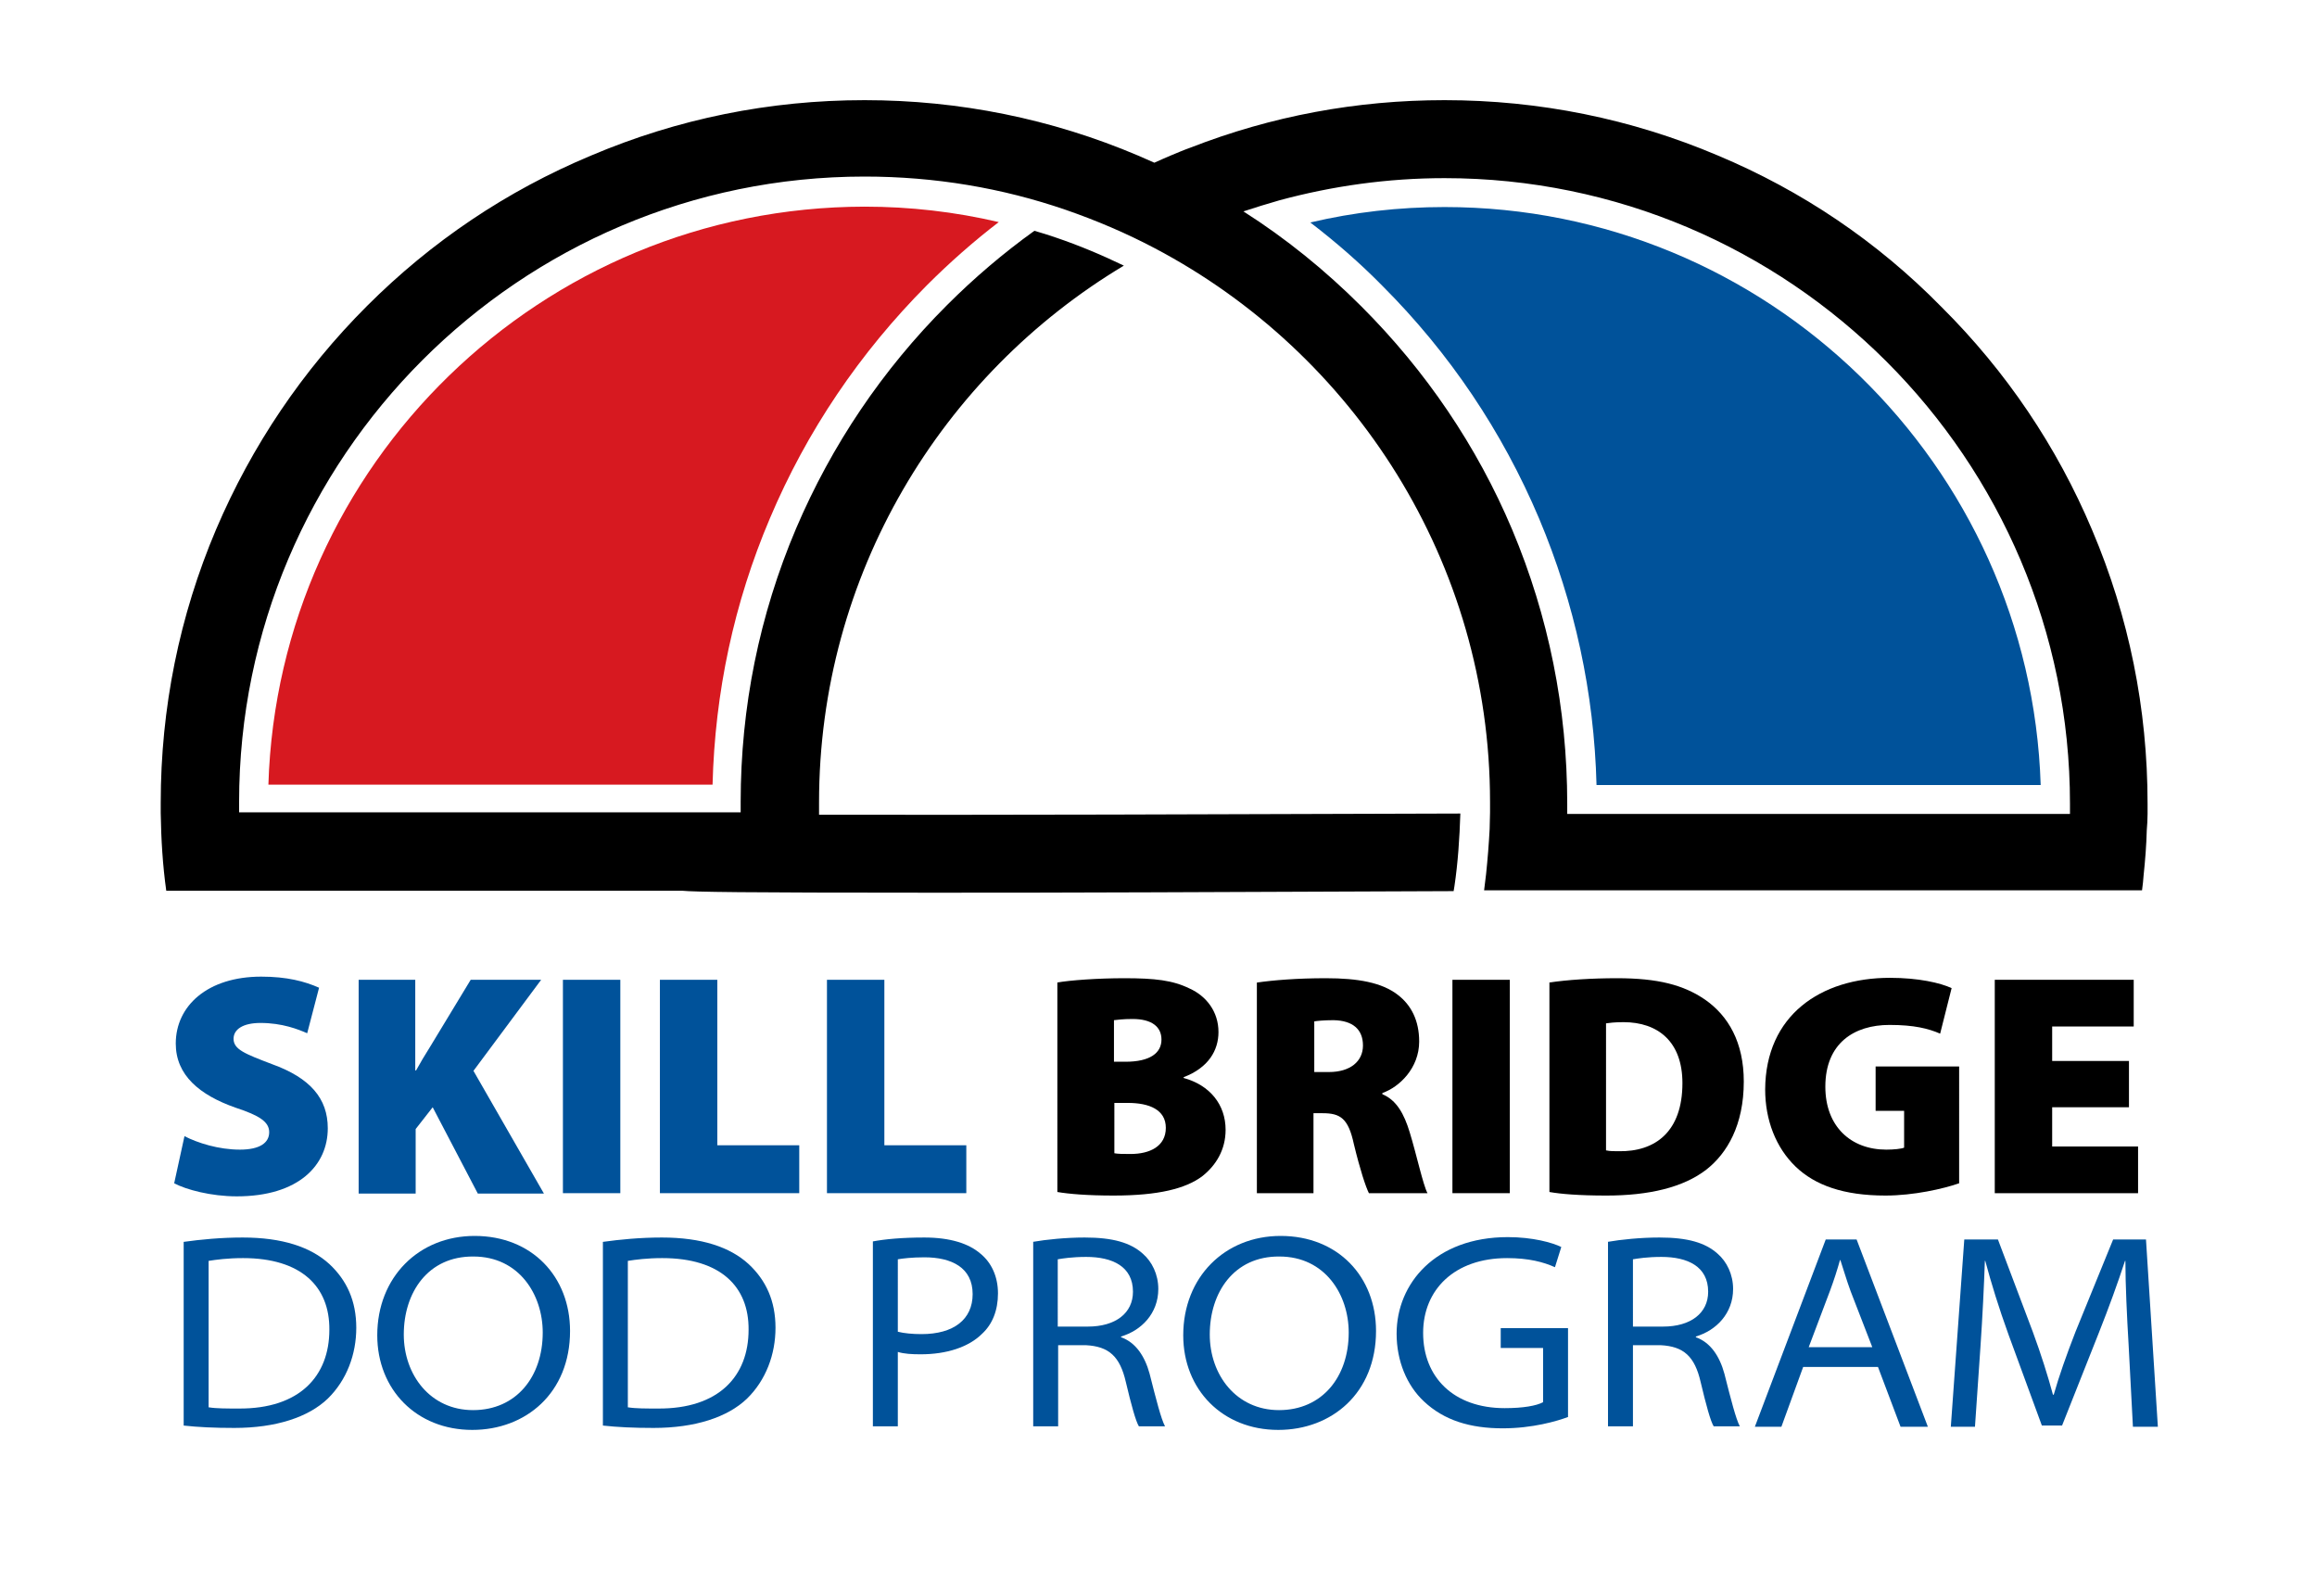
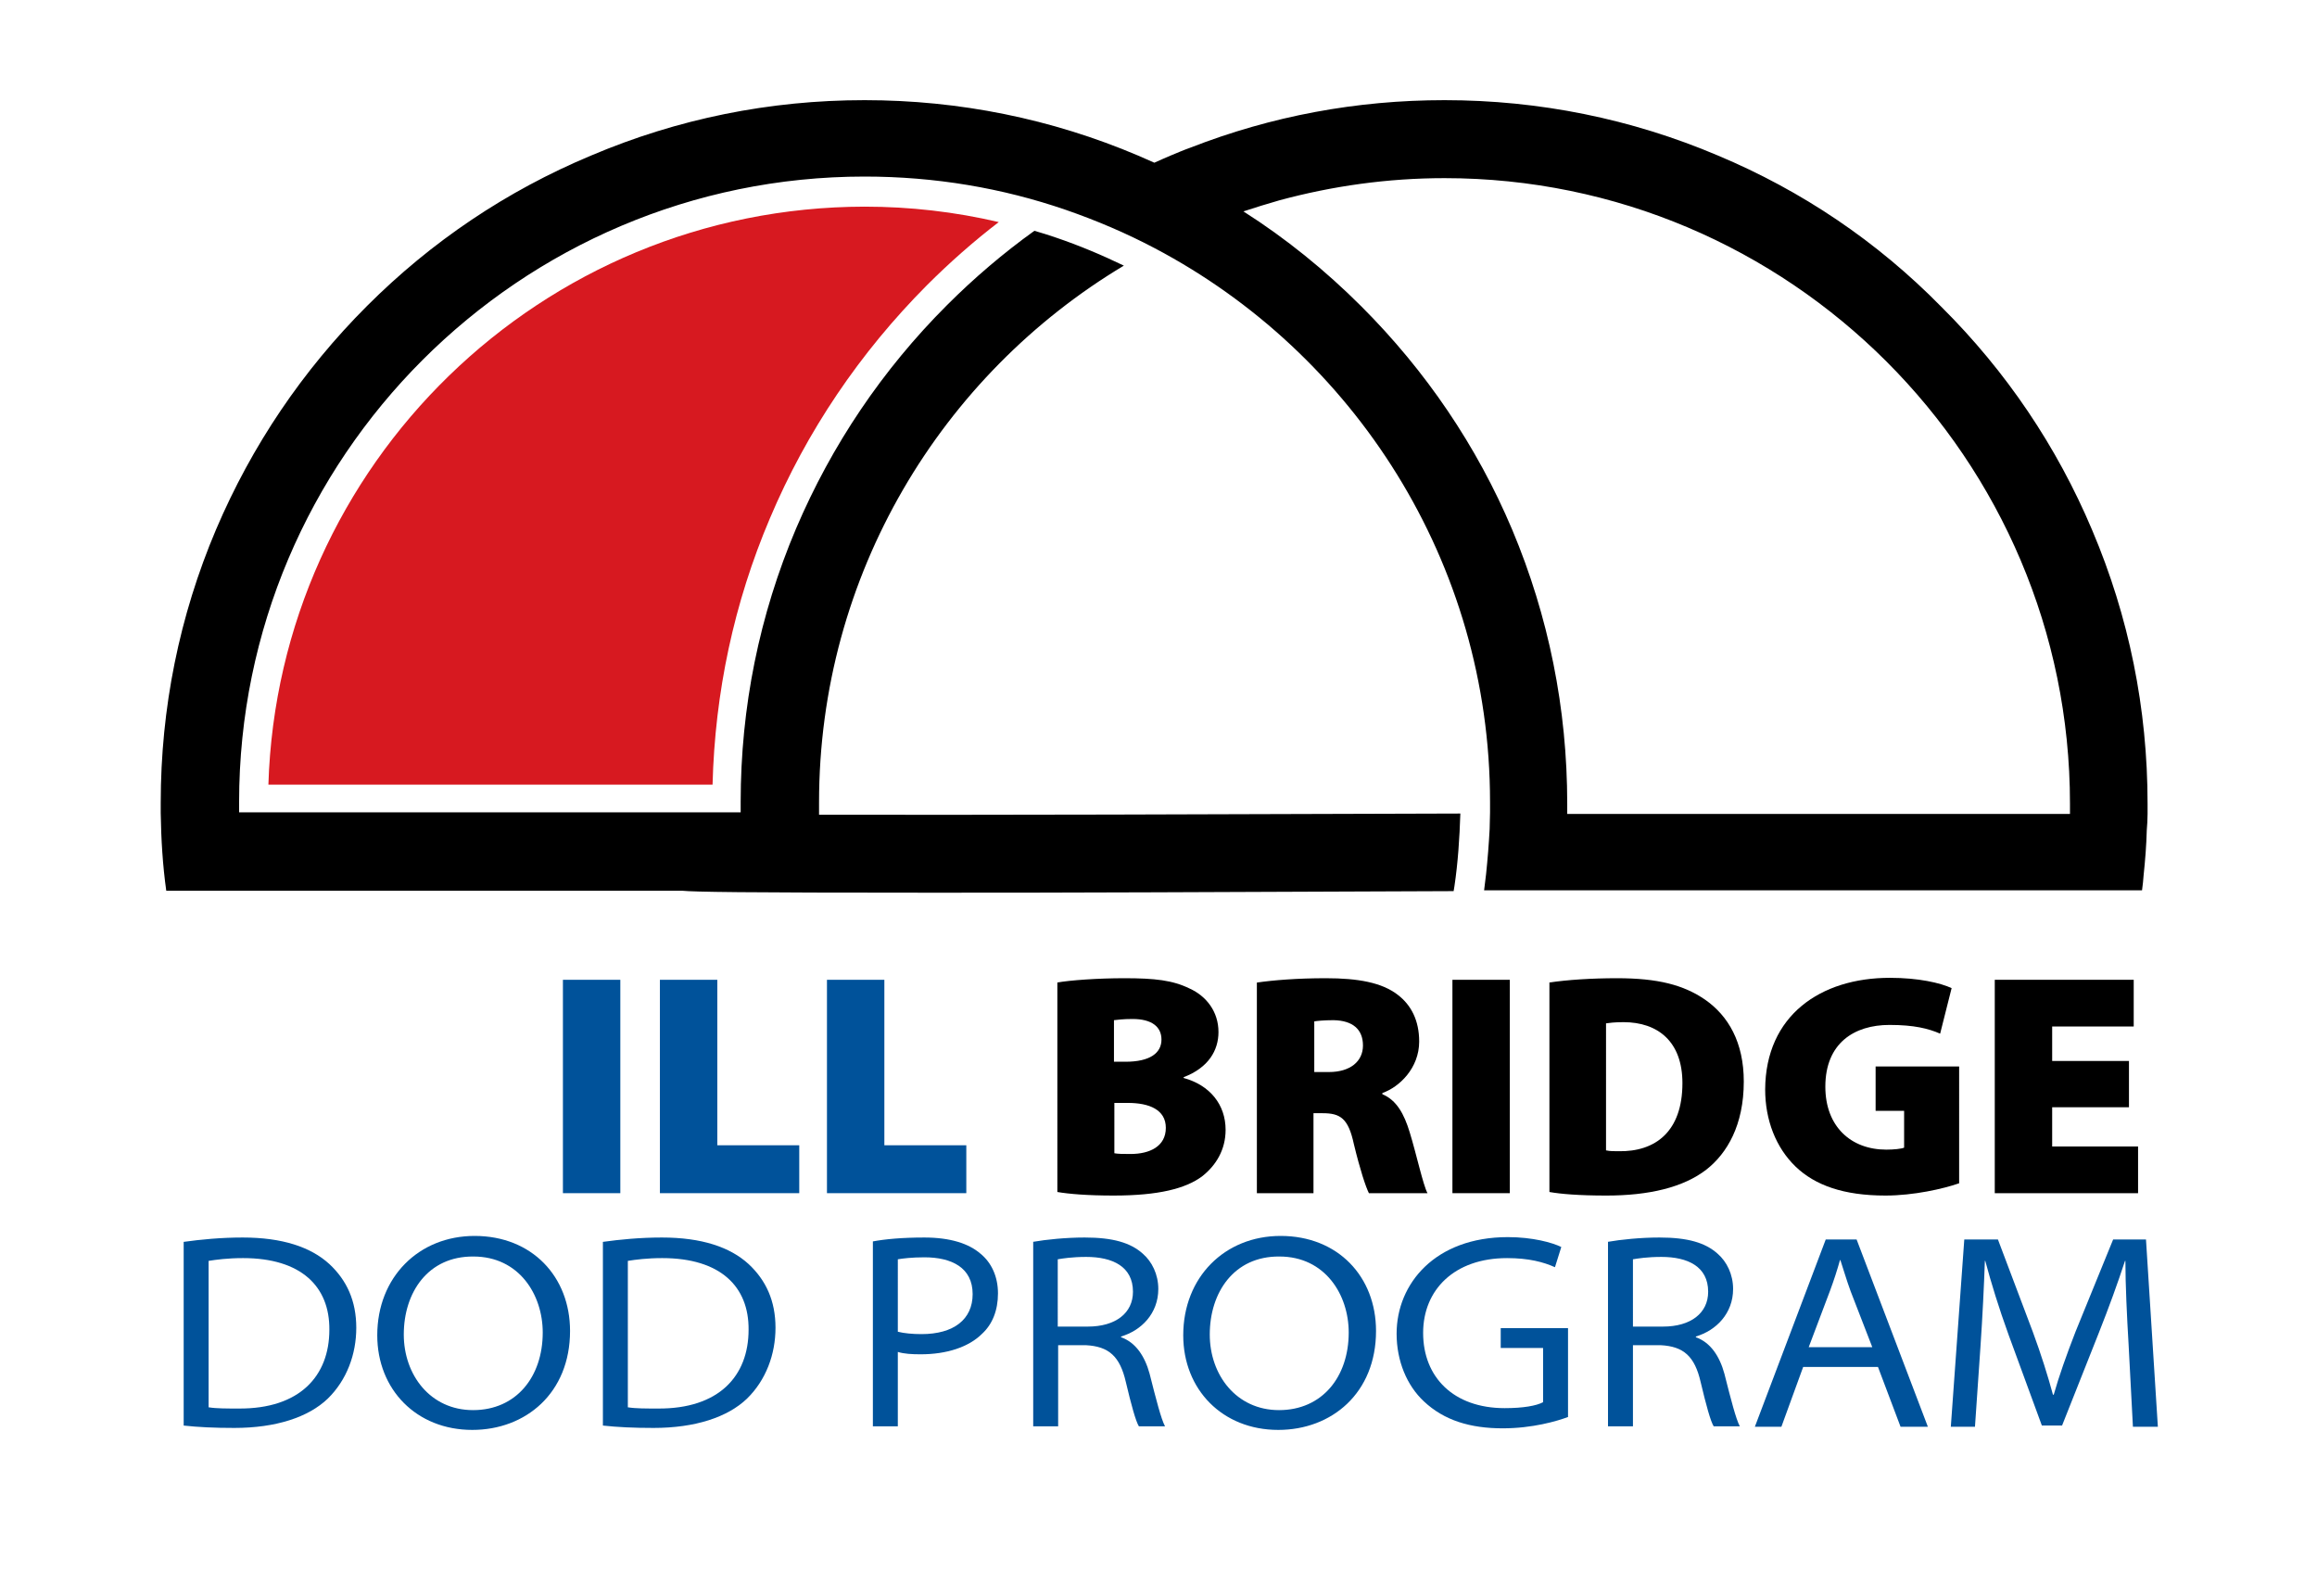
<svg xmlns="http://www.w3.org/2000/svg" version="1.1" id="standard_colors" x="0px" y="0px" viewBox="0 0 585.3 403.2" style="enable-background:new 0 0 585.3 403.2;" xml:space="preserve">
  <style type="text/css">
	.st0{fill:#00529A;}
	.st1{fill:#D71920;}
</style>
  <g id="Layer_8">
</g>
  <g id="Layer_10">
</g>
  <g id="Layer_9">
</g>
  <g id="Layer_5">
</g>
  <g id="Layer_7">
</g>
  <g id="Synergy">
    <g id="XMLID_00000029016578509866578110000014821786242211773319_">
      <g id="XMLID_00000157284476817389624780000000614242857729375130_">
-         <path id="XMLID_00000042695622597164931620000005566146953860442530_" class="st0" d="M364.9,52.3c-11.5,0-22.9,1.3-33.9,3.9     c6.4,4.9,12.5,10.2,18.2,16c17,17,30.3,36.8,39.6,58.8c9,21.4,13.9,44,14.5,67.3h112.2C512.9,117.3,446.3,52.3,364.9,52.3z" />
        <path id="XMLID_00000026858313932475365560000009892214527545538223_" class="st1" d="M67.8,198.2H180     c0.6-23.3,5.4-45.9,14.5-67.3c9.3-22,22.7-41.8,39.6-58.8c5.7-5.7,11.8-11.1,18.2-16c-11.1-2.6-22.4-3.9-33.9-3.9     C136.8,52.3,70.3,117.3,67.8,198.2z" />
      </g>
      <path id="XMLID_00000173875962499932772190000012775864621112150175_" d="M542.5,205.6c0-0.9,0-1.7,0-2.6c0-24-4.7-47.2-14-69.1    c-8.9-21.1-21.7-40.1-38.1-56.4C474.2,61,455.2,48.2,434,39.3c-21.9-9.3-45.2-14-69.1-14c-22.2,0-43.7,4-64.2,12    c-1.7,0.6-3.3,1.3-5,2c-1.4,0.6-2.8,1.2-4.1,1.8c-1.4-0.6-2.7-1.2-4.1-1.8c-21.9-9.3-45.2-14-69.1-14c-24,0-47.2,4.7-69.1,14    C128,48.2,109,61,92.7,77.3c-16.3,16.3-29.1,35.3-38.1,56.4c-9.3,21.9-14,45.2-14,69.1c0,0.9,0,1.8,0,2.6    c0.1,6.6,0.5,13.2,1.4,19.6h0c0,0,0,0,0,0h130.3c3.2,0.3,14.2,0.5,62.8,0.5c14.9,0,33.5,0,56.4-0.1c27.3-0.1,54.7-0.2,75.7-0.3    l0.2-1.2c0.9-6,1.3-12.2,1.5-18.4c-57.6,0.2-123.4,0.4-162,0.3c0-0.2,0-0.3,0-0.5c0-0.9,0-1.7,0-2.6c0-57.5,30.9-108,77-135.6    c-5.6-2.7-11.3-5.1-17.2-7.1c-1.8-0.6-3.6-1.2-5.4-1.7c-7.8,5.6-15.2,11.9-22.1,18.8c-16.3,16.3-29.1,35.3-38.1,56.4    c-9.3,21.9-14,45.2-14,69.1c0,0.9,0,1.8,0,2.6c0,0,0,0,0,0H60.4c0,0,0,0,0,0c0-0.9,0-1.7,0-2.6c0-87.1,70.9-158,158-158    c17.8,0,34.8,2.9,50.8,8.4c7.8,2.7,15.3,5.9,22.5,9.7c50.3,26.5,84.7,79.3,84.7,139.9c0,0.9,0,1.8,0,2.6c0,0,0,0,0,0h0    c0,1.4-0.1,2.8-0.1,4.2c-0.2,3.8-0.5,7.6-0.9,11.4c-0.2,1.4-0.3,2.7-0.5,4.1H402c0,0,0,0,0,0c2.3,0,3.6,0,3.8,0h135.3c0,0,0,0,0,0    h0c0.2-1.3,0.3-2.6,0.4-3.8c0.4-3.8,0.7-7.5,0.8-11.4C542.4,208.5,542.5,207,542.5,205.6z M382,133.8    c-8.9-21.1-21.8-40.1-38.1-56.4c-9.1-9.1-19.1-17.2-29.8-24c3-1,6-1.9,9.1-2.8c0,0,0,0,0,0c13.3-3.6,27.3-5.6,41.7-5.6    c87.1,0,158,70.9,158,158c0,0.9,0,1.8,0,2.6c0,0,0,0,0,0H395.9c0,0,0,0,0,0c0-0.9,0-1.7,0-2.6C395.9,179,391.2,155.7,382,133.8z" />
    </g>
    <g>
-       <path class="st0" d="M46.6,287c3.3,1.7,8.6,3.4,14,3.4c5,0,7.4-1.7,7.4-4.4c0-2.6-2.4-4.2-8.5-6.2c-9.1-3.2-15.1-8.2-15.1-16.2    c0-9.5,8-16.9,21.6-16.9c6.5,0,11,1.2,14.6,2.8l-3,11.5c-2.3-1-6.3-2.6-11.8-2.6c-4.4,0-6.8,1.6-6.8,4c0,2.7,2.9,3.8,9.7,6.4    c9.7,3.5,14.1,8.7,14.1,16.2c0,9.3-7.3,17.2-23,17.2c-6.5,0-12.8-1.7-15.8-3.3L46.6,287z" />
-       <path class="st0" d="M90.6,247.5h14.3v22.9h0.2c1.1-2,2.3-4,3.5-5.9l10.3-17h17.8l-17.1,23l17.8,31h-16.7l-11.4-21.8l-4.3,5.5    v16.3H90.6V247.5z" />
      <path class="st0" d="M156.7,247.5v53.9h-14.5v-53.9H156.7z" />
      <path class="st0" d="M166.7,247.5h14.5v41.8h20.7v12.1h-35.2V247.5z" />
      <path class="st0" d="M208.9,247.5h14.5v41.8h20.7v12.1h-35.2V247.5z" />
      <path d="M267,248.2c3.3-0.6,10.4-1.1,17-1.1c7.7,0,12.2,0.5,16.5,2.6c4.2,1.9,7.3,5.8,7.3,11c0,4.6-2.5,9-8.8,11.4v0.2    c6.6,1.8,10.6,6.7,10.6,13.1c0,5-2.4,9-6,11.8c-4.1,3-10.8,4.8-22.3,4.8c-6.6,0-11.3-0.4-14.2-0.9V248.2z M281.4,268.2h2.9    c6.2,0,9.1-2.2,9.1-5.6c0-3.2-2.4-5.2-7.3-5.2c-2.4,0-3.8,0.2-4.7,0.3V268.2z M281.4,291.3c1,0.2,2.3,0.2,4.2,0.2    c4.8,0,8.9-1.9,8.9-6.6c0-4.6-4.2-6.3-9.6-6.3h-3.4V291.3z" />
      <path d="M317.5,248.2c4.1-0.6,10.2-1.1,17.4-1.1c8.2,0,14.2,1.1,18.2,4.2c3.4,2.6,5.4,6.5,5.4,11.8c0,6.7-5,11.5-9.3,13v0.3    c3.6,1.5,5.5,5,6.9,9.6c1.7,5.5,3.4,13.4,4.5,15.4h-14.8c-0.8-1.6-2.2-5.8-3.8-12.4c-1.4-6.5-3.4-7.8-7.9-7.8h-2.3v20.2h-14.3    V248.2z M331.9,270.8h3.8c5.4,0,8.6-2.7,8.6-6.7c0-4.1-2.6-6.3-7.4-6.4c-2.7,0-4.2,0.2-4.9,0.3V270.8z" />
-       <path d="M381.4,247.5v53.9h-14.5v-53.9H381.4z" />
+       <path d="M381.4,247.5v53.9h-14.5v-53.9z" />
      <path d="M391.3,248.2c4.6-0.7,10.8-1.1,17.2-1.1c10.3,0,16.8,1.7,22.2,5.4c5.9,4.1,9.8,10.8,9.8,20.7c0,11-4.2,18.1-9.4,22.2    c-5.9,4.6-14.7,6.6-25.3,6.6c-7,0-11.6-0.4-14.4-0.9V248.2z M405.8,290.6c0.7,0.2,2.1,0.2,3,0.2c9.4,0.2,16.2-5,16.2-17.2    c0-10.5-6.2-15.4-14.9-15.4c-2.3,0-3.7,0.2-4.4,0.3V290.6z" />
      <path d="M494.9,298.9c-4,1.4-11.5,3.1-18.6,3.1c-10.6,0-17.8-2.6-22.7-7.3c-5-4.8-7.7-11.8-7.7-19.5c0.1-18.7,14-28.2,31.5-28.2    c7.3,0,12.8,1.3,15.6,2.6l-2.9,11.5c-3-1.3-6.6-2.2-12.8-2.2c-8.9,0-16.2,4.6-16.2,15.6c0,10.1,6.5,15.9,15.4,15.9    c1.9,0,3.8-0.2,4.5-0.5v-9.3h-7.2v-11.2h21.1V298.9z" />
      <path d="M537.8,279.7h-19.4v9.9h21.7v11.8h-36.2v-53.9H539v11.8h-20.6v8.7h19.4V279.7z" />
    </g>
    <g>
      <path class="st0" d="M46.4,313.7c4.3-0.6,9.4-1.1,14.9-1.1c10,0,17.2,2.4,21.9,6.7c4.4,4.1,6.8,9.3,6.8,16.1    c0,6.7-2.4,13.2-7.2,17.9c-4.9,4.7-13.1,7.4-23.6,7.4c-5.1,0-9.2-0.2-12.8-0.6V313.7z M52.8,355.5c1.8,0.3,4.6,0.3,7.5,0.3    c15.4,0.1,22.9-8.2,22.9-19.9c0.1-10.9-7.1-18.1-21.8-18.1c-3.9,0-6.8,0.4-8.7,0.7V355.5z" />
      <path class="st0" d="M144,336.2c0,15.7-11.2,25-24.7,25c-14.1,0-24-10.2-24-23.9c0-14.7,10.5-25.1,24.6-25.1    C134.4,312.2,144,322.5,144,336.2z M102,337.1c0,10.2,6.7,19.1,17.5,19.1c10.9,0,17.6-8.4,17.6-19.6c0-9.6-6-19.2-17.5-19.2    C108.1,317.3,102,326.5,102,337.1z" />
      <path class="st0" d="M152.3,313.7c4.3-0.6,9.4-1.1,14.9-1.1c10,0,17.2,2.4,21.9,6.7c4.4,4.1,6.8,9.3,6.8,16.1    c0,6.7-2.4,13.2-7.2,17.9c-4.9,4.7-13.1,7.4-23.6,7.4c-5.1,0-9.2-0.2-12.8-0.6V313.7z M158.7,355.5c1.8,0.3,4.6,0.3,7.5,0.3    c15.4,0.1,22.9-8.2,22.9-19.9c0.1-10.9-7.1-18.1-21.8-18.1c-3.9,0-6.8,0.4-8.7,0.7V355.5z" />
      <path class="st0" d="M220.4,313.6c3.2-0.6,7.5-1,13.1-1c6.5,0,11.2,1.5,14.2,4.1c2.7,2.2,4.4,5.7,4.4,10c0,4.3-1.4,7.8-4,10.2    c-3.4,3.4-9,5.2-15.5,5.2c-2.2,0-4.2-0.1-5.8-0.6v18.8h-6.3V313.6z M226.8,336.4c1.6,0.4,3.7,0.6,6,0.6c8.1,0,12.9-3.7,12.9-10.1    c0-6.7-5.3-9.3-12.2-9.3c-3.2,0-5.5,0.3-6.7,0.5V336.4z" />
      <path class="st0" d="M260.9,313.7c3.4-0.6,8.4-1.1,13.1-1.1c7.1,0,11.6,1.3,14.7,4.1c2.3,2,3.9,5.2,3.9,8.9c0,6.2-4.3,10.5-9.4,12    v0.2c3.7,1.3,6,4.8,7.2,9.2c1.7,6.7,2.9,11.4,3.9,13.3h-6.6c-0.8-1.3-1.9-5.3-3.3-11.2c-1.5-6.5-4.3-9-10.1-9.3h-7v20.5h-6.3    V313.7z M267.2,335.1h7.6c7,0,11.4-3.4,11.4-8.8c0-6.4-5.2-8.8-11.8-8.8c-3.6,0-6,0.4-7.2,0.6V335.1z" />
      <path class="st0" d="M347.6,336.2c0,15.7-11.2,25-24.7,25c-14.1,0-24-10.2-24-23.9c0-14.7,10.5-25.1,24.6-25.1    C338,312.2,347.6,322.5,347.6,336.2z M305.6,337.1c0,10.2,6.7,19.1,17.5,19.1c10.9,0,17.6-8.4,17.6-19.6c0-9.6-6-19.2-17.5-19.2    C311.7,317.3,305.6,326.5,305.6,337.1z" />
      <path class="st0" d="M396.2,357.9c-2.9,1.1-9.1,2.9-16.6,2.9c-8.2,0-14.8-2-19.9-6.8c-4.3-4-6.9-10.2-6.9-17.1    c0-12.7,9.8-24.4,28.1-24.4c6.3,0,11.3,1.4,13.5,2.5l-1.6,5.1c-2.9-1.3-6.6-2.3-12.1-2.3c-13.3,0-21.2,8-21.2,18.9    c0,11.2,7.7,19,20.6,19c4.7,0,8-0.6,9.7-1.5v-13.7h-10.7v-5h17V357.9z" />
      <path class="st0" d="M406.1,313.7c3.4-0.6,8.4-1.1,13.1-1.1c7.1,0,11.6,1.3,14.7,4.1c2.3,2,3.9,5.2,3.9,8.9c0,6.2-4.3,10.5-9.4,12    v0.2c3.7,1.3,6,4.8,7.2,9.2c1.7,6.7,2.9,11.4,3.9,13.3h-6.6c-0.8-1.3-1.9-5.3-3.3-11.2c-1.5-6.5-4.3-9-10.1-9.3h-7v20.5h-6.3    V313.7z M412.5,335.1h7.6c7,0,11.4-3.4,11.4-8.8c0-6.4-5.2-8.8-11.8-8.8c-3.6,0-6,0.4-7.2,0.6V335.1z" />
      <path class="st0" d="M455.5,345.3l-5.5,15.1h-6.7l17.9-47.3h7.8l18,47.3h-6.9l-5.7-15.1H455.5z M473,340.4l-5.5-14.2    c-1.1-3-1.8-5.5-2.6-7.9h-0.1c-0.7,2.5-1.5,5-2.5,7.7l-5.4,14.3H473z" />
      <path class="st0" d="M537.7,339.5c-0.4-6.7-0.8-15-0.8-21h-0.1c-1.8,5.5-4,11.6-6.7,18.4l-9.2,23.2h-5.1l-8.4-22.9    c-2.5-6.9-4.4-13.1-5.9-18.7h-0.1c-0.2,6-0.6,14.2-1.1,21.5l-1.4,20.4h-6.1l3.4-47.3h8.5l8.8,23.3c2.1,5.7,3.8,11.1,5.1,15.9h0.2    c1.3-4.6,3.2-10,5.5-15.9l9.5-23.3h8.3l3,47.3h-6.3L537.7,339.5z" />
    </g>
  </g>
  <g id="Layer_6">
</g>
  <g id="ECP">
</g>
  <g id="tag_line">
</g>
</svg>